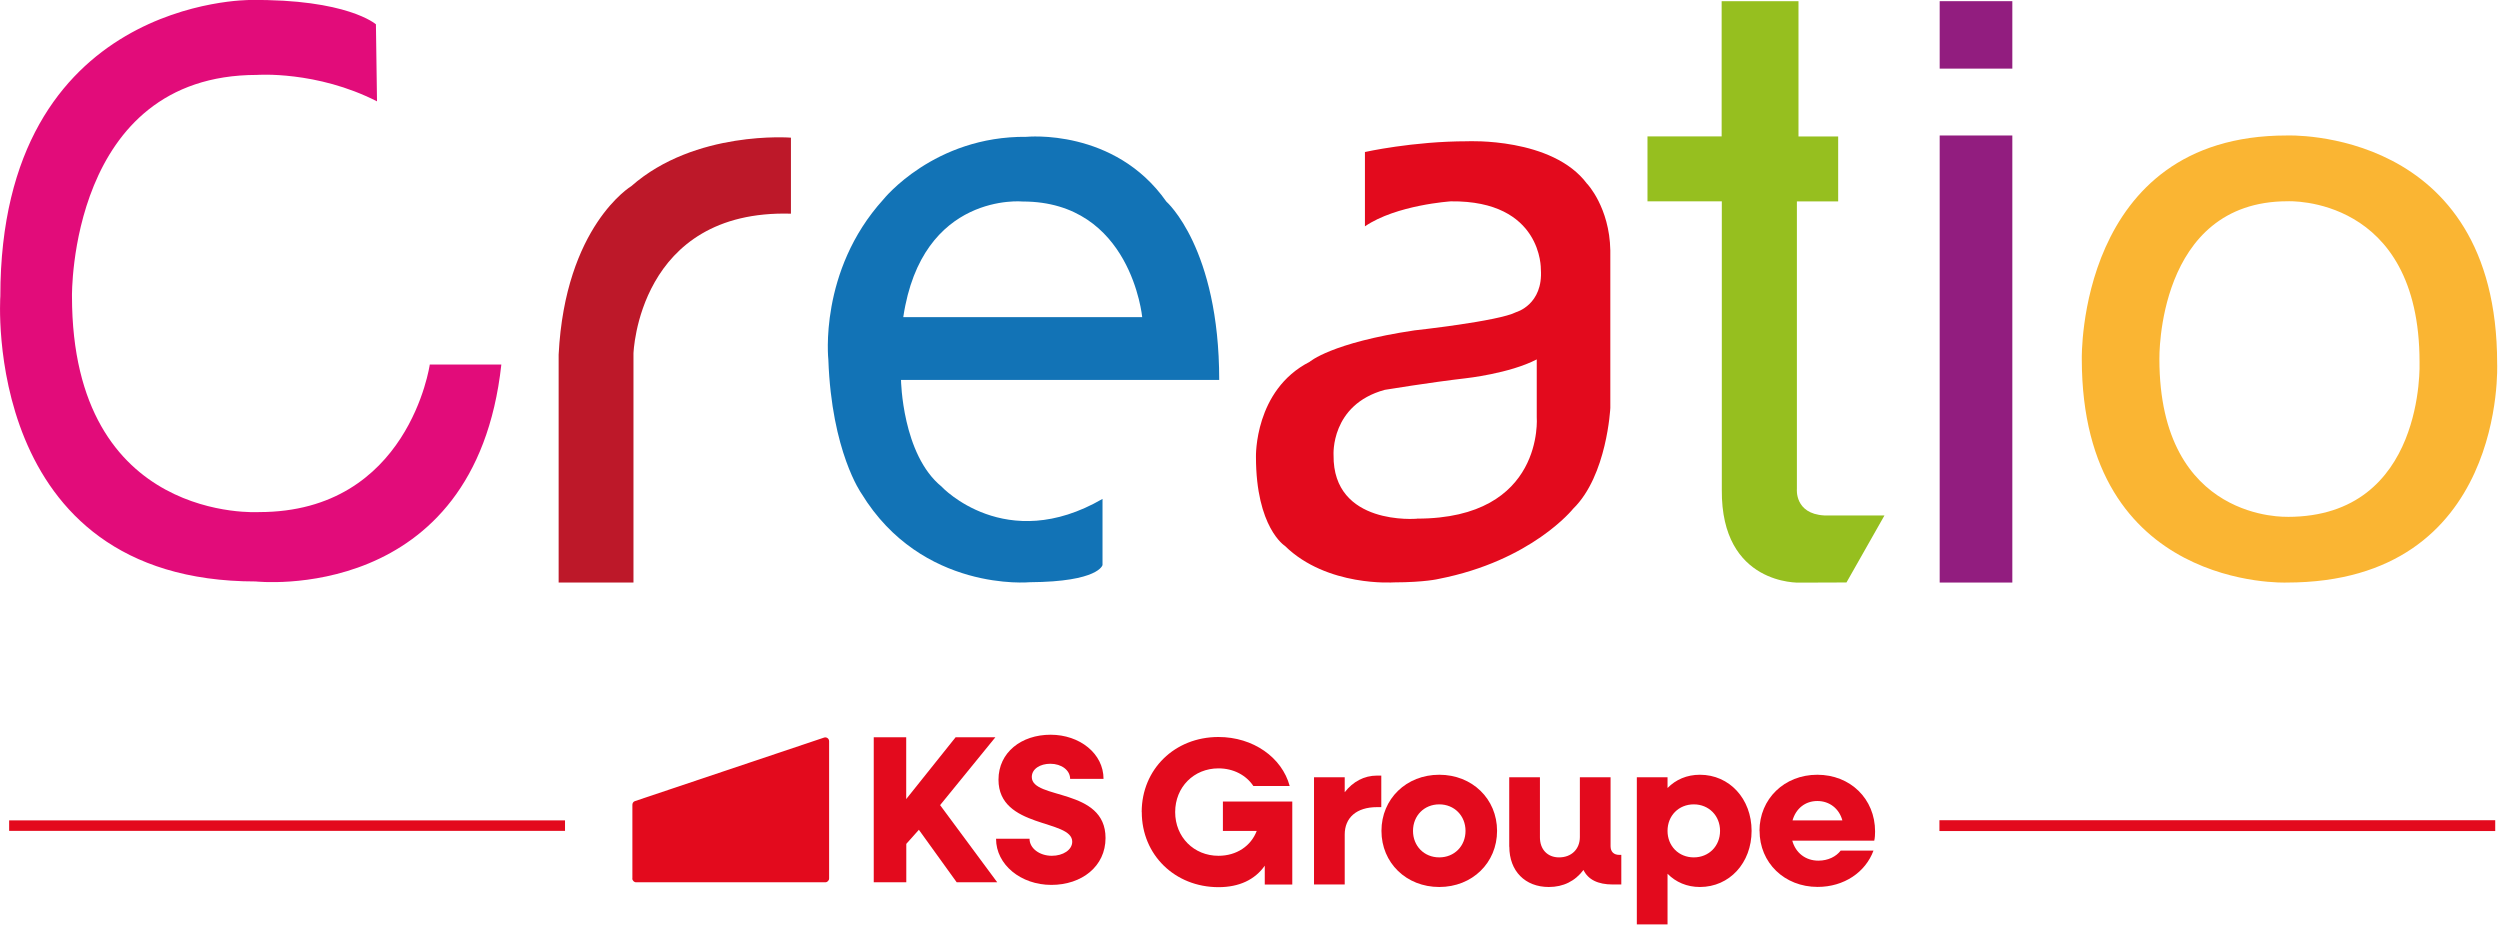
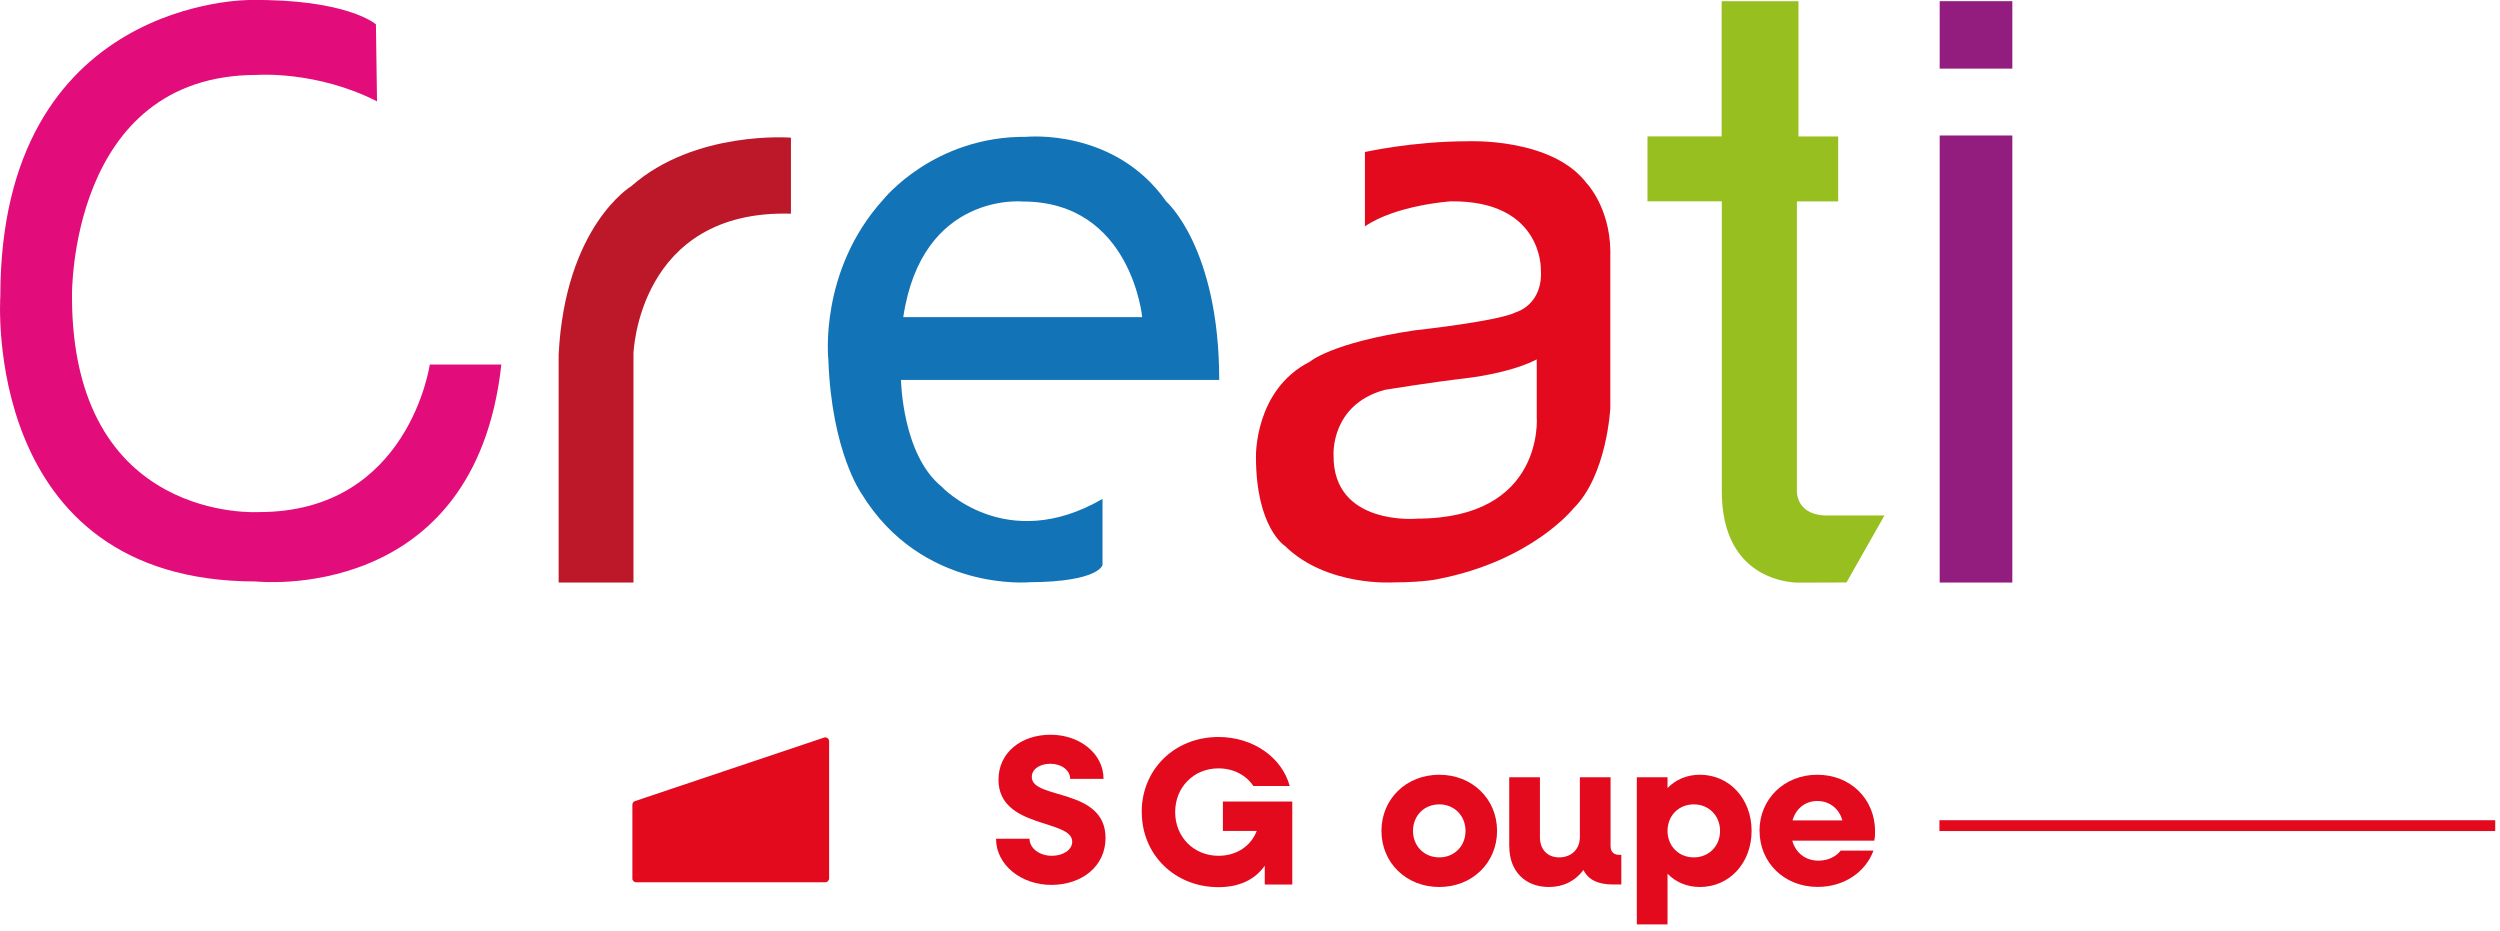
<svg xmlns="http://www.w3.org/2000/svg" width="298" height="111" viewBox="0 0 298 111" fill="none">
  <g clip-path="url(#clip0_2932_5712)">
-     <path d="M67.35 97.79H1.09V99.04H67.35V97.79Z" fill="#E30A1D" />
    <path d="M297.43 97.77H231.18V99.06H297.43V97.77Z" fill="#E30A1D" />
    <path d="M136.09 96.79C136.09 91.7 140.02 87.85 145.24 87.85C149.37 87.85 152.81 90.28 153.73 93.69H149.4C148.55 92.41 147.04 91.59 145.24 91.59C142.31 91.59 140.08 93.82 140.08 96.8C140.08 99.78 142.31 102.01 145.24 102.01C147.42 102.01 149.12 100.83 149.8 99.05H145.77V95.54H154.04V105.44H150.76V103.19C149.58 104.87 147.7 105.75 145.25 105.75C140.04 105.75 136.1 101.89 136.1 96.81L136.09 96.79Z" fill="#E30A1D" />
-     <path d="M156.63 92.65H160.29V94.43C161.27 93.18 162.59 92.45 164.15 92.45H164.65V96.21H164.15C161.67 96.21 160.29 97.49 160.29 99.47V105.43H156.63V92.65Z" fill="#E30A1D" />
    <path d="M164.67 99.04C164.67 95.23 167.63 92.35 171.56 92.35C175.49 92.35 178.45 95.23 178.45 99.04C178.45 102.85 175.49 105.73 171.56 105.73C167.63 105.73 164.67 102.85 164.67 99.04ZM174.69 99.04C174.69 97.24 173.36 95.88 171.56 95.88C169.76 95.88 168.43 97.23 168.43 99.04C168.43 100.85 169.76 102.2 171.56 102.2C173.36 102.2 174.69 100.85 174.69 99.04Z" fill="#E30A1D" />
    <path d="M179.9 100.92V92.65H183.56V99.82C183.56 101.25 184.46 102.2 185.84 102.2C187.32 102.2 188.32 101.22 188.32 99.77V92.65H191.98V100.87C191.98 101.52 192.36 101.9 193.01 101.9H193.26V105.43H192.23C190.48 105.43 189.3 104.85 188.75 103.7C187.75 105.03 186.35 105.73 184.62 105.73C181.79 105.73 179.91 103.83 179.91 100.92H179.9Z" fill="#E30A1D" />
    <path d="M195.11 92.65H198.77V93.93C199.75 92.93 201.07 92.35 202.63 92.35C206.16 92.35 208.79 95.23 208.79 99.04C208.79 102.85 206.16 105.73 202.63 105.73C201.08 105.73 199.75 105.15 198.77 104.15V110.19H195.11V92.65ZM205.03 99.04C205.03 97.24 203.7 95.88 201.9 95.88C200.1 95.88 198.77 97.23 198.77 99.04C198.77 100.85 200.1 102.2 201.9 102.2C203.7 102.2 205.03 100.85 205.03 99.04Z" fill="#E30A1D" />
    <path d="M209.73 99.04C209.73 95.23 212.69 92.35 216.62 92.35C220.55 92.35 223.51 95.21 223.51 99.11C223.51 99.46 223.49 99.89 223.41 100.21H213.64C214.04 101.66 215.22 102.59 216.75 102.59C217.93 102.59 218.88 102.09 219.41 101.39H223.32C222.37 103.97 219.81 105.72 216.66 105.72C212.7 105.72 209.74 102.84 209.74 99.03L209.73 99.04ZM213.67 97.79H219.61C219.23 96.39 218.08 95.48 216.63 95.48C215.18 95.48 214.07 96.38 213.67 97.79Z" fill="#E30A1D" />
-     <path d="M104.14 87.88H108.02V95.25L113.91 87.88H118.65L112.06 95.97L118.87 105.17H114.04L109.53 98.91L108.03 100.59V105.17H104.15V87.88H104.14Z" fill="#E30A1D" />
    <path d="M118.74 99.98H122.72C122.72 101.11 123.9 102.01 125.38 102.01C126.71 102.01 127.81 101.31 127.81 100.33C127.81 97.62 119.02 98.8 119.02 92.94C119.02 89.68 121.75 87.58 125.23 87.58C128.71 87.58 131.54 89.83 131.54 92.84H127.56C127.56 91.81 126.53 91.04 125.2 91.04C124 91.04 122.99 91.64 122.99 92.62C122.99 95.35 131.78 93.87 131.78 99.89C131.78 103.27 128.95 105.48 125.32 105.48C121.69 105.48 118.73 103.07 118.73 99.99L118.74 99.98Z" fill="#E30A1D" />
    <path d="M75.37 104.71C75.37 104.96 75.58 105.17 75.83 105.17H98.37C98.62 105.17 98.83 104.96 98.83 104.71V88.35C98.83 88.04 98.52 87.82 98.23 87.92L75.69 95.49C75.5 95.55 75.38 95.73 75.38 95.92V104.71H75.37Z" fill="#E30A1D" />
    <path d="M44.8 2.89C44.8 2.89 41.38 -0.13 29.83 0C29.83 0 0.04 -0.26 0.04 35.31C0.04 35.31 -2.32 69.31 30.49 69.31C30.49 69.31 56.61 72.2 59.76 43.45H51.23C51.23 43.45 48.74 61.04 30.89 61.04C30.89 61.04 8.58 62.48 8.58 35.31C8.58 35.31 8.19 8.93 30.63 8.93C30.63 8.93 37.72 8.4 44.94 12.08L44.81 2.89H44.8Z" fill="#E20C7A" />
    <path d="M66.58 69.44H75.51V42.14C75.51 42.14 76.04 24.95 94.28 25.47V16.41C94.28 16.41 82.86 15.49 75.25 22.19C75.25 22.19 67.37 26.92 66.59 42.27V69.44H66.58Z" fill="#BD1829" />
    <path d="M112.26 58.02C107.53 54.21 107.4 45.29 107.4 45.29H145.33C145.33 29.54 139.03 24.03 139.03 24.03C132.86 15.24 122.36 16.31 122.36 16.31C111.33 16.2 105.3 23.77 105.3 23.77C97.56 32.3 98.74 42.88 98.74 42.88C99.13 53.85 102.68 58.82 102.68 58.82C109.9 70.63 122.76 69.4 122.76 69.4C131 69.35 131.42 67.35 131.42 67.35V59.47C119.87 66.16 112.26 58.03 112.26 58.03V58.02ZM121.91 24.02C134.84 24.02 136.15 37.8 136.15 37.8H107.67C109.9 22.84 121.91 24.02 121.91 24.02Z" fill="#1273B6" />
    <path d="M189.18 21.91C185.05 16.35 174.91 16.84 174.91 16.84C168.41 16.84 162.7 18.12 162.7 18.12V26.98C166.44 24.42 172.94 24 172.94 24C183.87 23.88 183.67 32.09 183.67 32.09C183.97 36.32 180.72 37.21 180.72 37.21C178.65 38.29 168.61 39.38 168.61 39.38C158.67 40.86 156.11 43.13 156.11 43.13C149.51 46.49 149.71 54.44 149.71 54.44C149.71 62.91 153.16 65.07 153.16 65.07C158.18 69.99 166.15 69.42 166.15 69.42C169.89 69.41 171.47 69.01 171.47 69.01C182.59 66.84 187.52 60.64 187.52 60.64C191.56 56.7 191.95 48.63 191.95 48.63V29.83C191.85 24.71 189.19 21.91 189.19 21.91H189.18ZM168.9 61.83C168.9 61.83 158.86 62.72 158.96 54.25C158.96 54.25 158.57 48.25 165.06 46.47C165.06 46.47 170.47 45.58 174.71 45.09C174.71 45.09 179.93 44.53 183.18 42.84V49.71C183.18 49.71 184.16 61.82 168.91 61.82L168.9 61.83Z" fill="#E30A1D" />
    <path d="M196.36 16.26H205.22V0.14H214.38V16.27H219.11V24.01H214.19V58.29C214.19 58.29 213.89 61.24 217.44 61.44H224.63L220.1 69.43L214.49 69.45C214.49 69.45 205.14 69.8 205.24 58.39V24H196.38V16.26H196.36Z" fill="#96BF1F" />
    <path d="M239.87 0.14H231.21V8.18H239.87V0.14Z" fill="#921D7F" />
    <path d="M239.87 16.15H231.21V69.44H239.87V16.15Z" fill="#921D7F" />
-     <path d="M297.66 43.32C297.66 15.07 272.56 16.15 272.56 16.15C247.56 16.15 248.15 42.79 248.15 42.79C248.15 70.42 272.56 69.44 272.56 69.44C298.84 69.44 297.66 43.32 297.66 43.32ZM272.69 61.6C272.69 61.6 257.4 62.29 257.4 42.79C257.4 42.79 257.03 23.99 272.69 23.99C272.69 23.99 288.41 23.23 288.41 43.17C288.41 43.17 289.15 61.61 272.69 61.61V61.6Z" fill="#FAB533" />
  </g>
  <defs>
    <clipPath id="clip0_2932_5712">
      <rect width="297.67" height="110.19" fill="white" />
    </clipPath>
  </defs>
</svg>